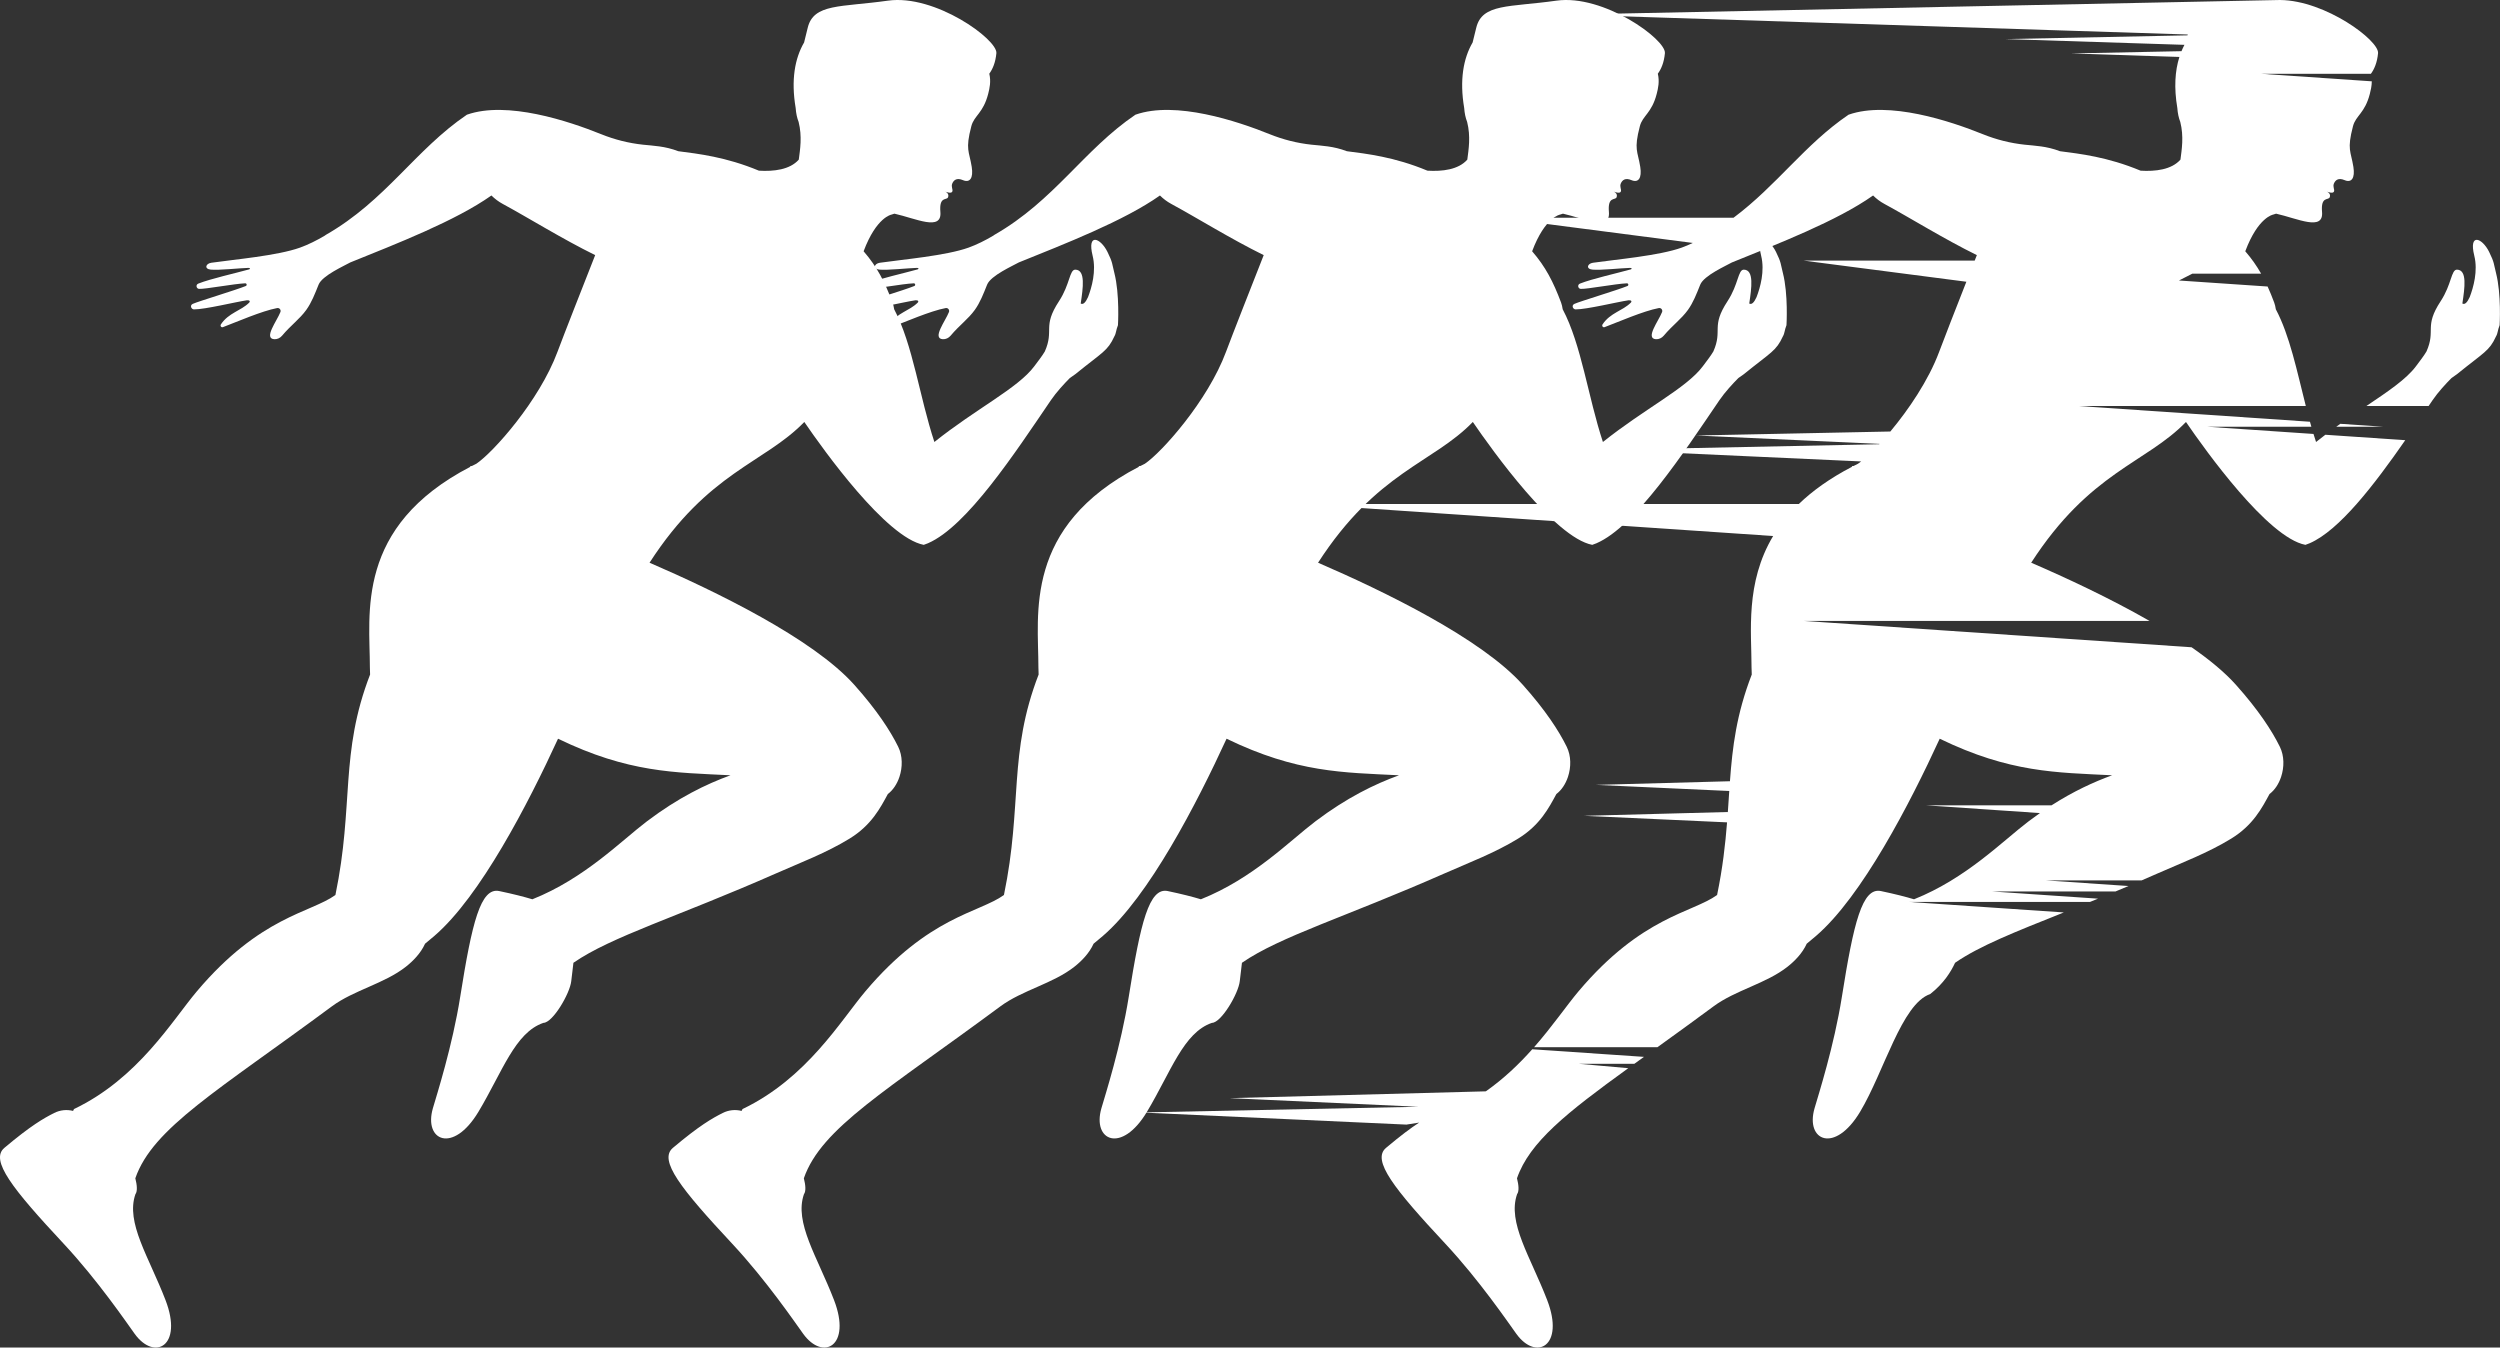
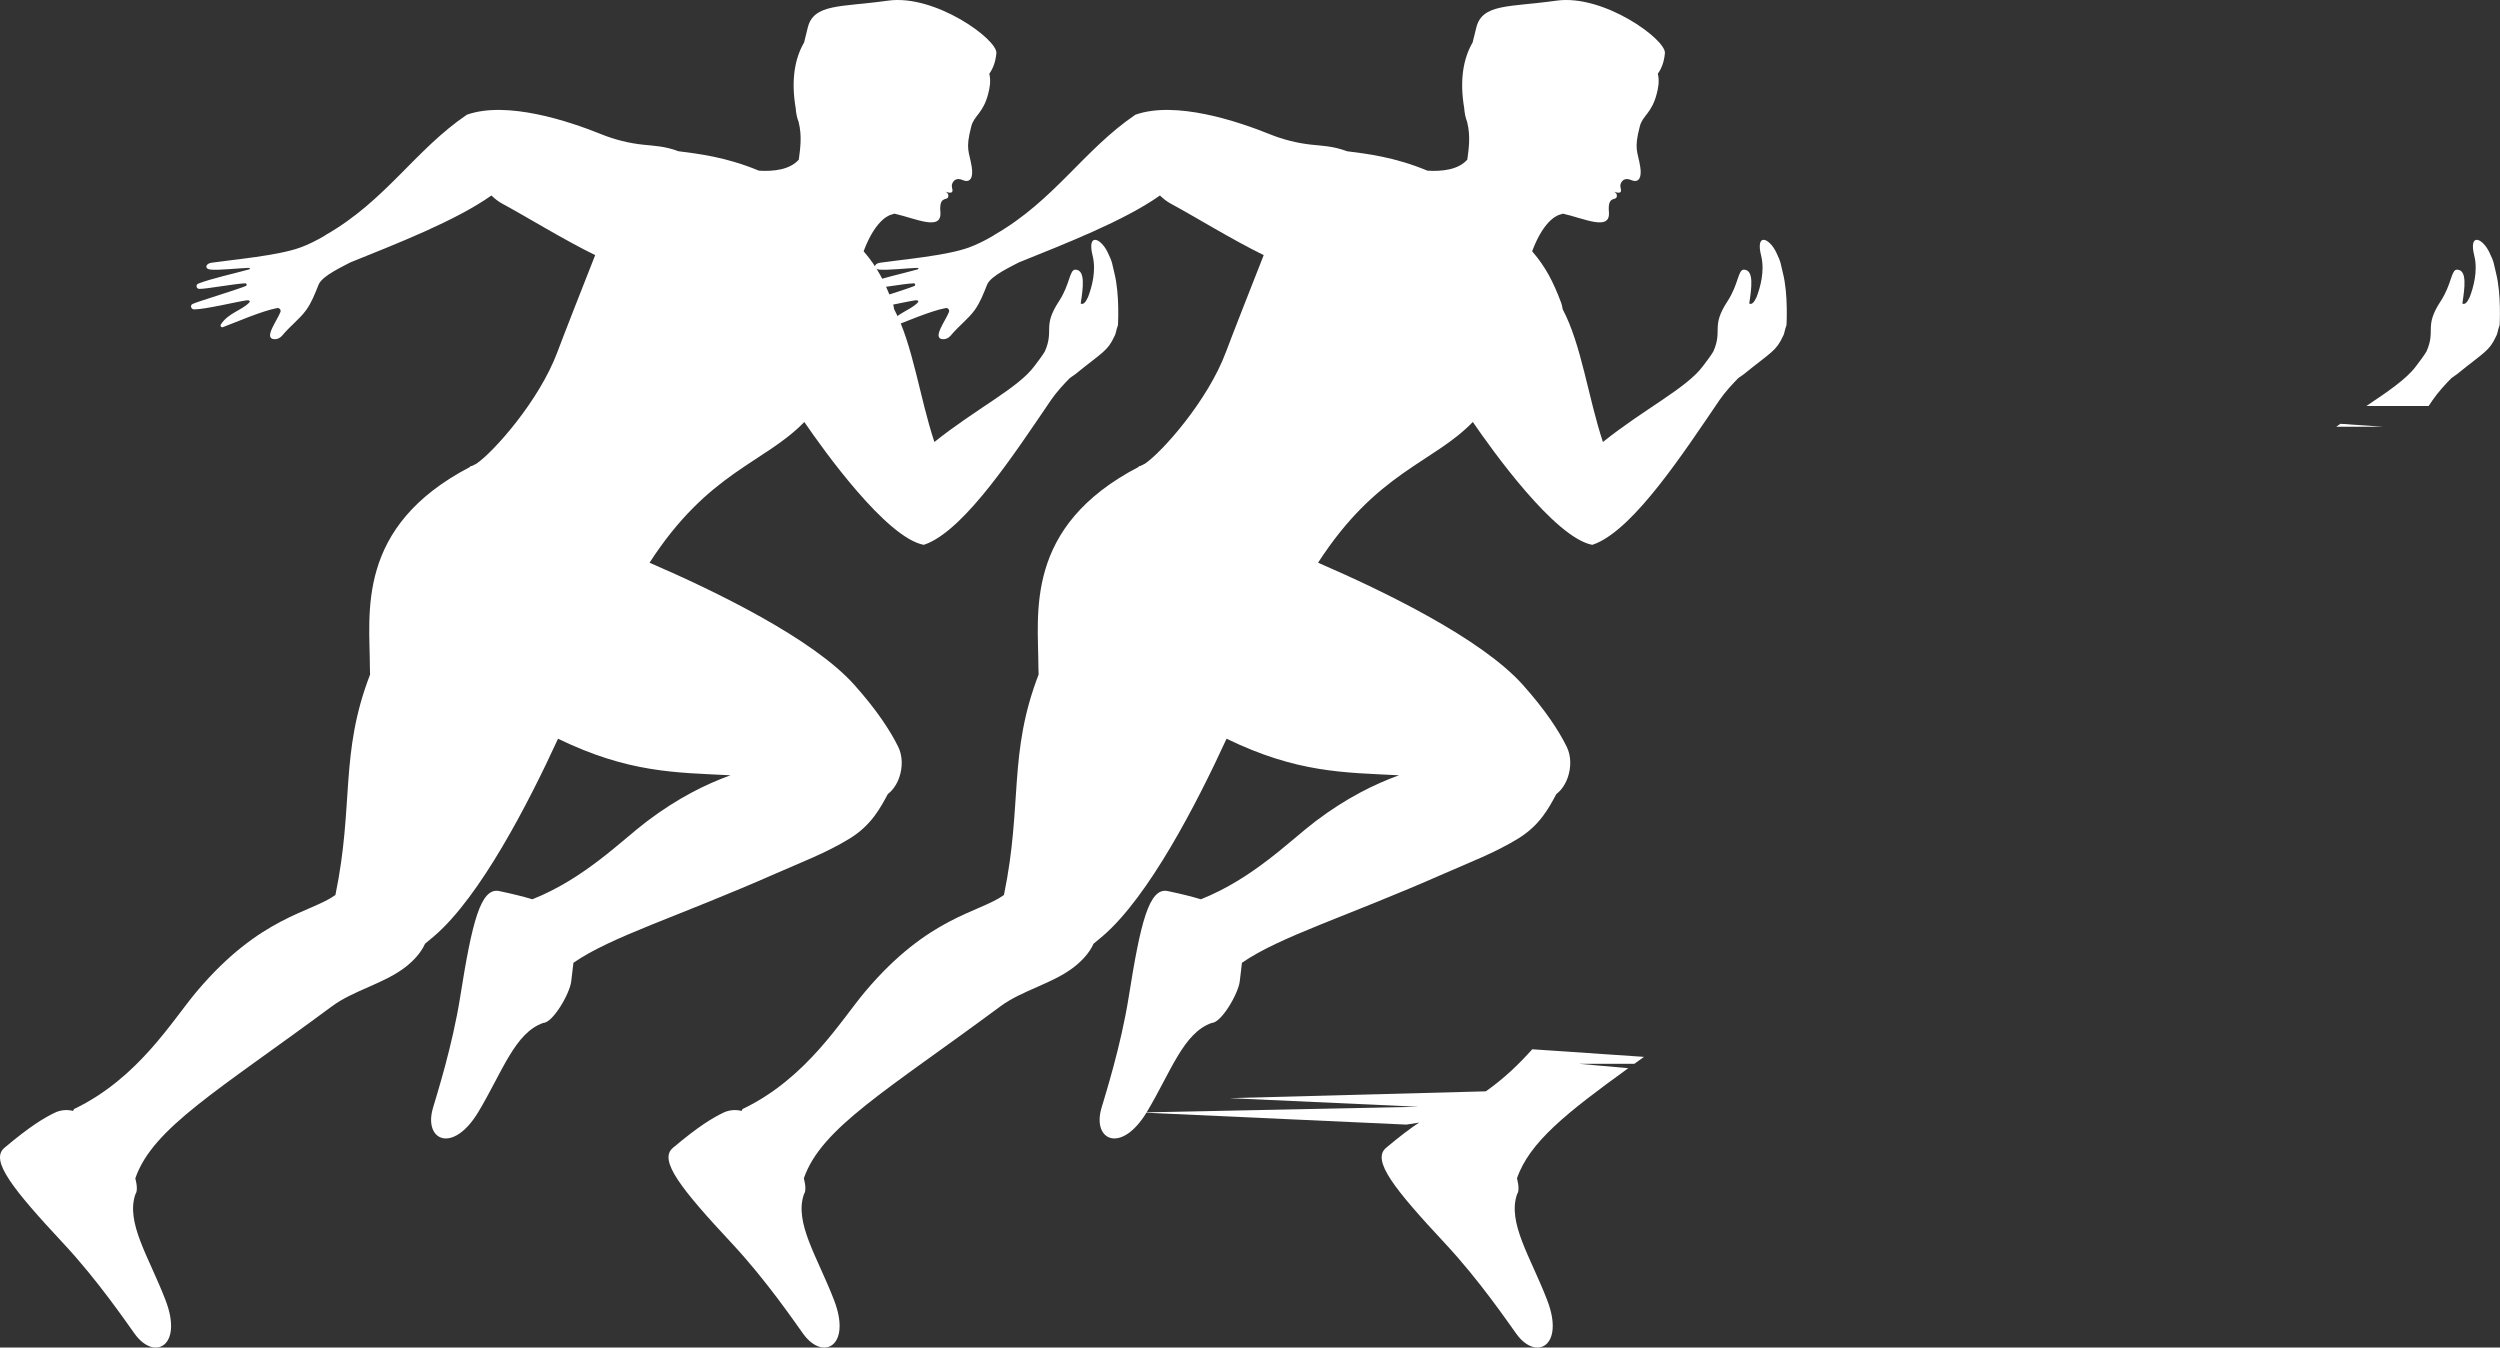
<svg xmlns="http://www.w3.org/2000/svg" fill="#000000" height="790.1" preserveAspectRatio="xMidYMid meet" version="1" viewBox="0.0 -0.0 1465.8 790.1" width="1465.8" zoomAndPan="magnify">
  <rect x="0.0" y="-0.0" width="1465.8" height="790.1" fill="#333333" stroke="none" />
  <defs>
    <clipPath id="a">
      <path d="M 0 0 L 656 0 L 656 790.09 L 0 790.09 Z M 0 0" />
    </clipPath>
    <clipPath id="b">
      <path d="M 391 0 L 1048 0 L 1048 790.09 L 391 790.09 Z M 391 0" />
    </clipPath>
    <clipPath id="c">
      <path d="M 668 615 L 964 615 L 964 790.09 L 668 790.09 Z M 668 615" />
    </clipPath>
    <clipPath id="d">
      <path d="M 1387 140 L 1465.762 140 L 1465.762 239 L 1387 239 Z M 1387 140" />
    </clipPath>
  </defs>
  <g>
    <g clip-path="url(#a)" id="change1_1">
      <path d="M 653.367 160.039 C 651.996 154.691 652.484 154.059 649.332 147.695 C 645.254 139.457 637.246 136.301 640.633 149.965 C 642.852 158.906 640.098 168.582 637.93 174.203 C 636.586 177.141 635.176 178.836 633.645 177.973 C 635 168.816 636.59 158.258 630.523 158.102 C 627.023 158.008 627.418 166.66 620.926 176.574 C 610.984 191.754 618.25 193.309 612.598 206.074 C 611.188 208.508 608.422 212.082 606.379 214.809 C 596.734 227.684 572.246 239.629 547.852 259.148 C 539.117 232.711 535.254 202.059 524.27 181.328 C 524.043 179.836 523.73 178.496 523.305 177.367 C 518.746 165.258 514.281 156.492 506.352 147.328 C 513.855 127.238 522.715 125.82 522.715 125.82 L 524.418 125.273 C 537.078 128.117 552.336 135.723 551.367 124.293 C 550.562 114.836 555.141 117.641 555.871 115.633 C 556.551 113.766 555.113 112.773 554.277 112.367 C 555.371 112.785 557.797 113.551 558.352 112.32 C 558.895 111.113 557.488 109.504 558.355 107.543 C 559.254 105.516 561.012 104.109 564.578 105.617 C 568.656 107.344 570.793 104.457 569.746 97.859 C 568.266 88.508 565.883 87.848 569.516 73.977 C 571.152 67.734 576.48 66.367 579.387 55.051 C 580.223 51.793 581.129 47.773 580.047 43.207 C 581.996 40.547 583.688 36.703 584.199 31.168 C 584.938 23.191 548.293 -3.527 520.594 0.387 C 492.895 4.301 476.996 1.945 473.559 16.367 C 472.891 19.18 472.172 22.023 471.461 24.895 C 465.984 34.301 463.746 46.965 466.512 63.305 C 466.734 66.445 467.324 69.164 468.242 71.488 C 470.398 80.043 469.102 87.699 468.344 93.586 C 463.121 99.527 453.594 100.602 444.973 100.074 C 425.461 91.953 409.402 90.188 397.691 88.656 C 389.895 85.641 382.922 85.469 377.047 84.84 C 368.617 83.941 360.367 81.859 352.508 78.688 C 333.359 70.957 297.309 59.004 273.852 67.219 C 273.789 67.238 273.75 67.254 273.75 67.254 C 243.355 87.871 226.32 117.516 191.059 137.703 C 190.844 137.828 190.625 137.992 190.402 138.176 C 185.742 140.945 180.691 143.461 175.949 145.172 C 162.773 149.93 137.289 152.129 123.902 154.059 C 120.512 154.551 119.668 157.711 123.555 158.074 C 128.547 158.539 140.184 157.219 145.602 157.07 C 146.551 157.047 147.004 157.684 146.086 157.941 C 138.113 160.172 123.395 163.445 116.285 166.273 C 114.547 166.969 115.145 169.293 116.719 169.379 C 120.387 169.574 137.172 166.379 143.77 166.113 C 144.688 166.078 144.961 167.352 144.109 167.695 C 137.953 170.188 116.52 176.602 113.027 178.16 C 111.105 179.016 112.145 181.391 113.723 181.402 C 120.121 181.453 138.148 177.023 144.715 176.07 C 146.031 175.879 147.004 176.527 146.062 177.473 C 141.293 182.258 134.027 183.383 129.527 190.176 C 128.941 191.059 129.719 192.184 130.711 191.809 C 138.605 188.832 153.535 182.309 162.492 180.625 C 163.832 180.371 164.906 181.699 164.41 182.969 C 162.371 188.195 154.367 198.453 160.793 198.887 C 162.559 199.004 164.258 198.172 165.395 196.816 C 170.59 190.633 175.723 187.07 179.586 181.691 C 182.68 177.383 184.605 172.359 186.797 166.895 C 188.941 161.543 201.969 155.812 205.355 153.879 C 232.273 142.996 267.051 129.52 288.129 114.613 C 290.066 116.535 292.262 118.211 294.75 119.555 C 309.586 127.574 329.801 140.168 348.969 149.582 C 342.406 166.227 330.535 196.414 326.867 206.273 C 316.148 235.098 289.168 265.262 279.289 271.902 C 278.414 272.336 277.562 272.77 276.711 273.203 C 276.582 273.23 276.457 273.25 276.352 273.254 C 276.109 273.254 275.879 273.262 275.637 273.262 C 275.699 273.395 275.773 273.52 275.836 273.652 C 207.969 308.898 216.891 360.039 216.867 391.238 C 216.867 392.723 216.91 394.133 216.992 395.492 C 199.098 441.859 207.633 471.812 196.66 524.762 C 182.117 535.262 152.645 537.164 115.457 581.195 C 100.973 598.352 81.098 632.203 43.387 650.258 C 43.195 650.625 43.02 650.988 42.844 651.348 C 39.184 650.414 35.25 650.805 31.785 652.555 C 25.559 655.695 18.113 659.93 2.562 673.016 C -6 680.227 7.227 696.945 37.34 729.227 C 57.305 750.629 74.301 775.598 78.973 782.062 C 90.582 798.133 107.477 789.336 97.047 762.281 C 87.227 736.793 73.598 716.844 79.406 700.156 C 80.641 698.547 80.398 694.969 79.344 690.848 C 89.57 661.297 127.926 639.426 194.59 590.039 C 207.445 580.516 225.477 576.703 238.023 566.77 C 242.117 563.531 246.629 559.02 249.223 553.316 C 251 551.871 252.824 550.348 254.688 548.746 C 281.586 525.609 309.652 471.293 327.188 433.121 C 368.398 453.102 395.562 452.914 428.305 454.562 C 413.934 459.766 397.531 467.789 379.359 481.523 C 364.277 492.922 342.859 515.023 312.133 527.27 C 307.25 525.797 301.035 524.203 292.73 522.449 C 281.777 520.137 276.742 540.852 269.832 584.453 C 265.25 613.363 256.031 642.125 253.809 649.785 C 248.289 668.824 265.617 676.727 280.527 651.859 C 294.57 628.43 301.906 605.41 318.633 599.719 C 324.074 599.668 334.152 582.566 334.934 575.27 C 335.383 571.055 335.879 567.82 336.207 564.5 C 358.527 549.062 396.977 537.676 454.879 512.148 C 469.52 505.691 484.469 500.07 498.105 491.703 C 510.98 483.805 516.164 473.664 520.574 465.543 C 523.617 463.25 525.98 459.637 527.352 455.523 C 529.246 449.836 529.27 443.211 526.637 437.863 C 521.957 428.355 514.062 416.266 500.867 401.504 C 476.59 374.352 419.434 346.605 380.84 329.93 C 415.371 276.5 448.129 271.621 471.582 247.41 C 482.984 264.074 519.535 315.191 541.605 319.457 C 542.398 319.199 543.23 318.895 544.125 318.504 C 566.941 308.602 595.062 265.656 616.164 234.641 C 619.328 229.988 623.98 224.953 627.289 221.629 C 628.359 220.879 629.418 220.141 630.457 219.41 C 646.504 206.379 649.391 205.918 653.383 197.199 C 654.438 195.449 654.301 193.617 655.48 190.664 C 655.48 190.66 656.586 172.594 653.367 160.039" fill="#ffffff" />
    </g>
    <g clip-path="url(#b)" id="change2_1">
      <path d="M 1045.34 160.039 C 1043.969 154.691 1044.449 154.059 1041.301 147.695 C 1037.219 139.457 1029.219 136.301 1032.602 149.965 C 1034.82 158.906 1032.07 168.582 1029.898 174.203 C 1028.559 177.141 1027.148 178.836 1025.621 177.973 C 1026.969 168.816 1028.559 158.258 1022.488 158.102 C 1018.988 158.008 1019.391 166.66 1012.898 176.574 C 1002.949 191.754 1010.219 193.309 1004.57 206.074 C 1003.16 208.508 1000.391 212.082 998.348 214.809 C 988.707 227.684 964.219 239.629 939.82 259.148 C 931.09 232.711 927.227 202.059 916.238 181.328 C 916.012 179.836 915.699 178.496 915.277 177.367 C 910.719 165.258 906.254 156.492 898.32 147.328 C 905.824 127.238 914.684 125.82 914.684 125.82 L 916.391 125.273 C 929.047 128.117 944.305 135.723 943.336 124.293 C 942.535 114.836 947.109 117.641 947.84 115.633 C 948.52 113.766 947.082 112.773 946.246 112.367 C 947.344 112.785 949.766 113.551 950.32 112.32 C 950.867 111.113 949.457 109.504 950.324 107.543 C 951.223 105.516 952.984 104.109 956.551 105.617 C 960.625 107.344 962.766 104.457 961.719 97.859 C 960.234 88.508 957.852 87.848 961.484 73.977 C 963.121 67.734 968.449 66.367 971.355 55.051 C 972.191 51.793 973.102 47.773 972.016 43.207 C 973.969 40.547 975.66 36.703 976.172 31.168 C 976.906 23.191 940.262 -3.527 912.562 0.387 C 884.867 4.301 868.965 1.945 865.531 16.367 C 864.859 19.18 864.145 22.023 863.43 24.895 C 857.957 34.301 855.719 46.965 858.48 63.305 C 858.707 66.445 859.293 69.164 860.215 71.488 C 862.371 80.043 861.07 87.699 860.312 93.586 C 855.094 99.527 845.562 100.602 836.945 100.074 C 817.434 91.953 801.375 90.188 789.66 88.656 C 781.863 85.641 774.891 85.469 769.016 84.84 C 760.586 83.941 752.34 81.859 744.477 78.688 C 725.332 70.957 689.277 59.004 665.82 67.219 C 665.762 67.238 665.719 67.254 665.719 67.254 C 635.328 87.871 618.289 117.516 583.027 137.703 C 582.812 137.828 582.594 137.992 582.371 138.176 C 577.711 140.945 572.66 143.461 567.918 145.172 C 554.742 149.93 529.262 152.129 515.875 154.059 C 512.48 154.551 511.637 157.711 515.523 158.074 C 520.516 158.539 532.152 157.219 537.57 157.07 C 538.523 157.047 538.973 157.684 538.055 157.941 C 530.082 160.172 515.363 163.445 508.254 166.273 C 506.516 166.969 507.113 169.293 508.688 169.379 C 512.355 169.574 529.141 166.379 535.742 166.113 C 536.656 166.078 536.93 167.352 536.082 167.695 C 529.922 170.188 508.488 176.602 504.996 178.16 C 503.078 179.016 504.113 181.391 505.691 181.402 C 512.094 181.453 530.121 177.023 536.688 176.07 C 538.004 175.879 538.973 176.527 538.035 177.473 C 533.262 182.258 525.996 183.383 521.496 190.176 C 520.91 191.059 521.688 192.184 522.684 191.809 C 530.574 188.832 545.508 182.309 554.465 180.625 C 555.801 180.371 556.875 181.699 556.383 182.969 C 554.344 188.195 546.336 198.453 552.762 198.887 C 554.527 199.004 556.227 198.172 557.367 196.816 C 562.562 190.633 567.691 187.07 571.559 181.691 C 574.652 177.383 576.578 172.359 578.766 166.895 C 580.91 161.543 593.938 155.812 597.328 153.879 C 624.242 142.996 659.02 129.52 680.102 114.613 C 682.035 116.535 684.23 118.211 686.723 119.555 C 701.559 127.574 721.773 140.168 740.938 149.582 C 734.379 166.227 722.508 196.414 718.84 206.273 C 708.117 235.098 681.137 265.262 671.258 271.902 C 670.383 272.336 669.531 272.77 668.684 273.203 C 668.551 273.23 668.43 273.25 668.32 273.254 C 668.078 273.254 667.848 273.262 667.605 273.262 C 667.672 273.395 667.742 273.52 667.809 273.652 C 599.941 308.898 608.859 360.039 608.84 391.238 C 608.84 392.723 608.883 394.133 608.965 395.492 C 591.066 441.859 599.605 471.812 588.629 524.762 C 574.09 535.262 544.613 537.164 507.43 581.195 C 492.941 598.352 473.07 632.203 435.355 650.258 C 435.164 650.625 434.988 650.988 434.812 651.348 C 431.152 650.414 427.219 650.805 423.754 652.555 C 417.527 655.695 410.082 659.93 394.535 673.016 C 385.969 680.227 399.195 696.945 429.309 729.227 C 449.273 750.629 466.27 775.598 470.941 782.062 C 482.551 798.133 499.445 789.336 489.02 762.281 C 479.195 736.793 465.566 716.844 471.375 700.156 C 472.609 698.547 472.371 694.969 471.312 690.848 C 481.539 661.297 519.895 639.426 586.559 590.039 C 599.418 580.516 617.445 576.703 629.996 566.77 C 634.09 563.531 638.598 559.02 641.191 553.316 C 642.973 551.871 644.793 550.348 646.656 548.746 C 673.559 525.609 701.621 471.293 719.16 433.121 C 760.367 453.102 787.531 452.914 820.273 454.562 C 805.906 459.766 789.504 467.789 771.328 481.523 C 756.246 492.922 734.828 515.023 704.105 527.27 C 699.219 525.797 693.008 524.203 684.703 522.449 C 673.75 520.137 668.715 540.852 661.801 584.453 C 657.219 613.363 648.004 642.125 645.781 649.785 C 640.258 668.824 657.59 676.727 672.496 651.859 C 686.539 628.43 693.875 605.41 710.602 599.719 C 716.043 599.668 726.125 582.566 726.902 575.27 C 727.355 571.055 727.848 567.82 728.176 564.5 C 750.5 549.062 788.945 537.676 846.848 512.148 C 861.492 505.691 876.438 500.07 890.074 491.703 C 902.949 483.805 908.133 473.664 912.543 465.543 C 915.59 463.25 917.949 459.637 919.32 455.523 C 921.219 449.836 921.238 443.211 918.605 437.863 C 913.93 428.355 906.035 416.266 892.836 401.504 C 868.559 374.352 811.406 346.605 772.809 329.93 C 807.344 276.5 840.098 271.621 863.551 247.41 C 874.957 264.074 911.508 315.191 933.574 319.457 C 934.371 319.199 935.199 318.895 936.098 318.504 C 958.914 308.602 987.031 265.656 1008.129 234.641 C 1011.301 229.988 1015.949 224.953 1019.262 221.629 C 1020.328 220.879 1021.391 220.141 1022.43 219.41 C 1038.48 206.379 1041.359 205.918 1045.352 197.199 C 1046.41 195.449 1046.27 193.617 1047.449 190.664 C 1047.449 190.66 1048.559 172.594 1045.34 160.039" fill="#ffffff" />
    </g>
    <g id="change3_1">
-       <path d="M 1357.949 259.148 C 1357.43 257.594 1356.941 256.02 1356.449 254.434 L 1294.148 250.203 L 1355.199 250.203 C 1354.922 249.23 1354.648 248.258 1354.379 247.281 L 1218.371 238.039 L 1351.941 238.039 C 1346.738 217.523 1342.512 196.699 1334.359 181.328 C 1334.141 179.836 1333.828 178.496 1333.398 177.367 C 1332.141 174.012 1330.879 170.914 1329.551 167.992 L 1277.559 164.461 L 1285.449 160.441 L 1325.73 160.441 C 1323.16 155.898 1320.191 151.656 1316.449 147.328 C 1323.949 127.238 1332.809 125.82 1332.809 125.82 L 1334.512 125.273 C 1347.172 128.117 1362.43 135.723 1361.461 124.293 C 1360.66 114.836 1365.238 117.641 1365.969 115.633 C 1366.648 113.766 1365.211 112.773 1364.371 112.367 C 1365.469 112.789 1367.891 113.551 1368.449 112.32 C 1368.988 111.113 1367.578 109.504 1368.449 107.543 C 1369.352 105.516 1371.109 104.109 1374.68 105.617 C 1378.75 107.344 1380.891 104.457 1379.84 97.859 C 1378.359 88.512 1375.98 87.848 1379.609 73.977 C 1381.25 67.734 1386.578 66.367 1389.48 55.051 C 1390.031 52.902 1390.609 50.426 1390.629 47.68 L 1325.629 43.262 L 1390.148 43.262 C 1390.148 43.242 1390.148 43.227 1390.141 43.211 C 1392.09 40.547 1393.789 36.703 1394.301 31.168 C 1394.98 23.777 1363.57 0.297 1336.922 0.004 L 1336.922 -0.004 L 1336.648 0.004 C 1335.871 0 1335.09 0.016 1334.328 0.051 L 919.598 8.559 L 1282.711 20.23 C 1282.672 20.395 1282.641 20.559 1282.59 20.723 L 1175.801 22.914 L 1280.789 26.289 C 1280.16 27.48 1279.578 28.723 1279.051 30.012 L 1214.262 31.34 L 1277.828 33.387 C 1275.238 41.531 1274.602 51.445 1276.609 63.305 C 1276.828 66.445 1277.422 69.164 1278.34 71.488 C 1280.5 80.043 1279.199 87.699 1278.441 93.586 C 1273.219 99.527 1263.691 100.602 1255.07 100.074 C 1235.559 91.953 1219.5 90.188 1207.789 88.656 C 1199.988 85.641 1193.02 85.469 1187.141 84.84 C 1178.711 83.941 1170.461 81.859 1162.602 78.688 C 1143.461 70.957 1107.41 59.004 1083.949 67.219 C 1083.891 67.238 1083.84 67.254 1083.84 67.254 C 1058.18 84.668 1042.031 108.52 1016.391 127.676 L 878.809 127.676 L 992.52 142.441 C 990.34 143.477 988.16 144.406 986.047 145.172 C 972.871 149.93 947.387 152.129 934 154.059 C 930.605 154.551 929.766 157.711 933.648 158.074 C 938.645 158.539 950.277 157.219 955.695 157.07 C 956.648 157.047 957.102 157.684 956.184 157.941 C 948.211 160.172 933.488 163.445 926.383 166.273 C 924.641 166.969 925.238 169.293 926.816 169.379 C 930.484 169.574 947.266 166.379 953.867 166.113 C 954.785 166.078 955.059 167.352 954.207 167.695 C 948.051 170.188 926.617 176.602 923.121 178.16 C 921.203 179.016 922.238 181.391 923.82 181.402 C 930.219 181.453 948.246 177.023 954.812 176.07 C 956.129 175.879 957.102 176.527 956.16 177.473 C 951.391 182.258 944.125 183.383 939.621 190.176 C 939.035 191.059 939.816 192.184 940.809 191.809 C 948.703 188.832 963.633 182.309 972.59 180.625 C 973.926 180.371 975.004 181.699 974.508 182.969 C 972.469 188.195 964.461 198.453 970.887 198.887 C 972.656 199.004 974.352 198.172 975.492 196.816 C 980.688 190.633 985.82 187.07 989.684 181.691 C 992.777 177.383 994.703 172.359 996.891 166.895 C 999.035 161.543 1012.07 155.812 1015.449 153.879 C 1042.371 142.996 1077.148 129.52 1098.23 114.613 C 1100.16 116.535 1102.359 118.211 1104.852 119.555 C 1119.68 127.574 1139.898 140.168 1159.07 149.582 C 1158.66 150.605 1158.238 151.68 1157.801 152.793 L 1057.461 152.793 L 1152.922 165.188 C 1146.738 180.914 1139.648 199.051 1136.969 206.273 C 1130.73 223.027 1119.012 240.227 1108.34 253.004 L 994.406 255.34 L 1101.98 260.254 C 1101.91 260.324 1101.852 260.395 1101.781 260.465 L 942.223 263.738 L 1091.23 270.547 C 1090.559 271.066 1089.941 271.527 1089.379 271.902 C 1088.512 272.336 1087.66 272.77 1086.809 273.203 C 1086.68 273.23 1086.559 273.254 1086.449 273.254 C 1086.199 273.254 1085.969 273.262 1085.73 273.262 C 1085.801 273.395 1085.871 273.52 1085.93 273.652 C 1072.871 280.438 1062.66 287.812 1054.672 295.523 L 763.527 295.523 L 1039.621 314.281 C 1023.148 341.773 1026.98 370.789 1026.961 391.238 C 1026.961 392.723 1027.012 394.133 1027.09 395.492 C 1018.078 418.828 1015.77 438.008 1014.301 458.055 L 935.684 460.195 L 1013.898 463.77 C 1013.629 467.812 1013.359 471.906 1013.07 476.098 L 928.715 478.332 L 1012.609 482.164 C 1011.59 495 1010.059 508.836 1006.762 524.762 C 992.215 535.262 962.738 537.164 925.555 581.195 C 918.578 589.461 910.344 601.598 899.477 613.977 L 971.805 613.977 C 981.875 606.73 992.824 598.828 1004.691 590.039 C 1017.539 580.516 1035.57 576.703 1048.121 566.77 C 1052.211 563.531 1056.73 559.02 1059.32 553.316 C 1061.102 551.871 1062.922 550.348 1064.781 548.746 C 1091.68 525.609 1119.75 471.293 1137.289 433.121 C 1178.488 453.102 1205.66 452.914 1238.398 454.562 C 1227.66 458.453 1215.781 463.918 1202.879 472.164 L 1128.969 472.164 L 1196.059 476.723 C 1193.891 478.242 1191.691 479.84 1189.461 481.523 C 1174.371 492.922 1152.949 515.023 1122.23 527.27 C 1117.352 525.797 1111.129 524.203 1102.828 522.449 C 1091.879 520.137 1086.84 540.852 1079.93 584.453 C 1075.352 613.363 1066.129 642.125 1063.91 649.785 C 1058.379 668.824 1075.719 676.727 1090.621 651.859 C 1104.672 628.43 1114.98 588.531 1131.711 582.836 C 1139.648 576.617 1143.859 569.781 1146.301 564.5 C 1160.621 554.598 1181.59 546.355 1210.059 534.984 L 1119.609 528.84 L 1225.359 528.84 C 1226.93 528.203 1228.512 527.559 1230.121 526.902 L 1167.762 522.668 L 1240.398 522.668 C 1242.879 521.637 1245.398 520.574 1247.969 519.488 L 1199.711 516.211 L 1255.648 516.211 C 1258.699 514.895 1261.809 513.547 1264.969 512.148 C 1279.621 505.691 1294.559 500.07 1308.199 491.703 C 1321.078 483.805 1326.262 473.664 1330.672 465.543 C 1333.719 463.25 1336.078 459.637 1337.449 455.523 C 1339.34 449.836 1339.371 443.211 1336.73 437.863 C 1332.051 428.355 1324.16 416.266 1310.961 401.504 C 1304.379 394.141 1295.371 386.73 1284.969 379.508 L 1057.461 364.055 L 1260.309 364.055 C 1237.078 350.727 1211.398 338.77 1190.93 329.93 C 1225.469 276.5 1258.219 271.621 1281.68 247.41 C 1293.078 264.074 1329.629 315.191 1351.699 319.457 C 1352.5 319.199 1353.328 318.895 1354.219 318.504 C 1371.629 310.945 1392.141 284.148 1410.25 258.09 L 1363.398 254.906 C 1361.59 256.281 1359.77 257.691 1357.949 259.148" fill="#ffffff" />
-     </g>
+       </g>
    <g clip-path="url(#c)" id="change3_4">
      <path d="M 871.16 639.875 L 720.949 643.859 L 831.637 648.914 L 668.762 652.258 L 824.617 659.375 L 832.066 658.191 C 827.277 661.324 821.188 665.836 812.66 673.016 C 804.094 680.227 817.324 696.945 847.438 729.227 C 867.402 750.629 884.398 775.598 889.066 782.062 C 900.676 798.133 917.57 789.336 907.145 762.281 C 897.32 736.793 883.695 716.844 889.5 700.156 C 890.734 698.547 890.496 694.969 889.438 690.848 C 896.758 669.699 918.488 652.48 954.684 626.305 L 925.672 623.727 L 958.254 623.727 C 960.102 622.395 961.98 621.039 963.898 619.66 L 898.387 615.211 C 890.754 623.777 881.824 632.395 871.16 639.875" fill="#ffffff" />
    </g>
    <g id="change3_2">
      <path d="M 1369.781 250.203 L 1397.398 250.203 L 1372.18 248.488 C 1371.379 249.055 1370.578 249.625 1369.781 250.203" fill="#ffffff" />
    </g>
    <g clip-path="url(#d)" id="change3_3">
      <path d="M 1463.461 160.039 C 1462.09 154.691 1462.578 154.059 1459.43 147.695 C 1455.352 139.457 1447.34 136.301 1450.73 149.965 C 1452.949 158.906 1450.191 168.582 1448.031 174.203 C 1446.68 177.141 1445.27 178.836 1443.738 177.973 C 1445.09 168.816 1446.691 158.258 1440.621 158.102 C 1437.121 158.008 1437.52 166.66 1431.02 176.574 C 1421.078 191.754 1428.352 193.309 1422.691 206.074 C 1421.281 208.508 1418.52 212.082 1416.48 214.809 C 1410.859 222.305 1400.199 229.492 1387.469 238.039 L 1423.949 238.039 C 1424.73 236.895 1425.5 235.758 1426.262 234.641 C 1429.422 229.988 1434.078 224.953 1437.391 221.629 C 1438.461 220.879 1439.512 220.141 1440.551 219.41 C 1456.602 206.379 1459.488 205.918 1463.48 197.199 C 1464.539 195.449 1464.398 193.617 1465.578 190.664 C 1465.578 190.66 1466.68 172.594 1463.461 160.039" fill="#ffffff" />
    </g>
  </g>
</svg>